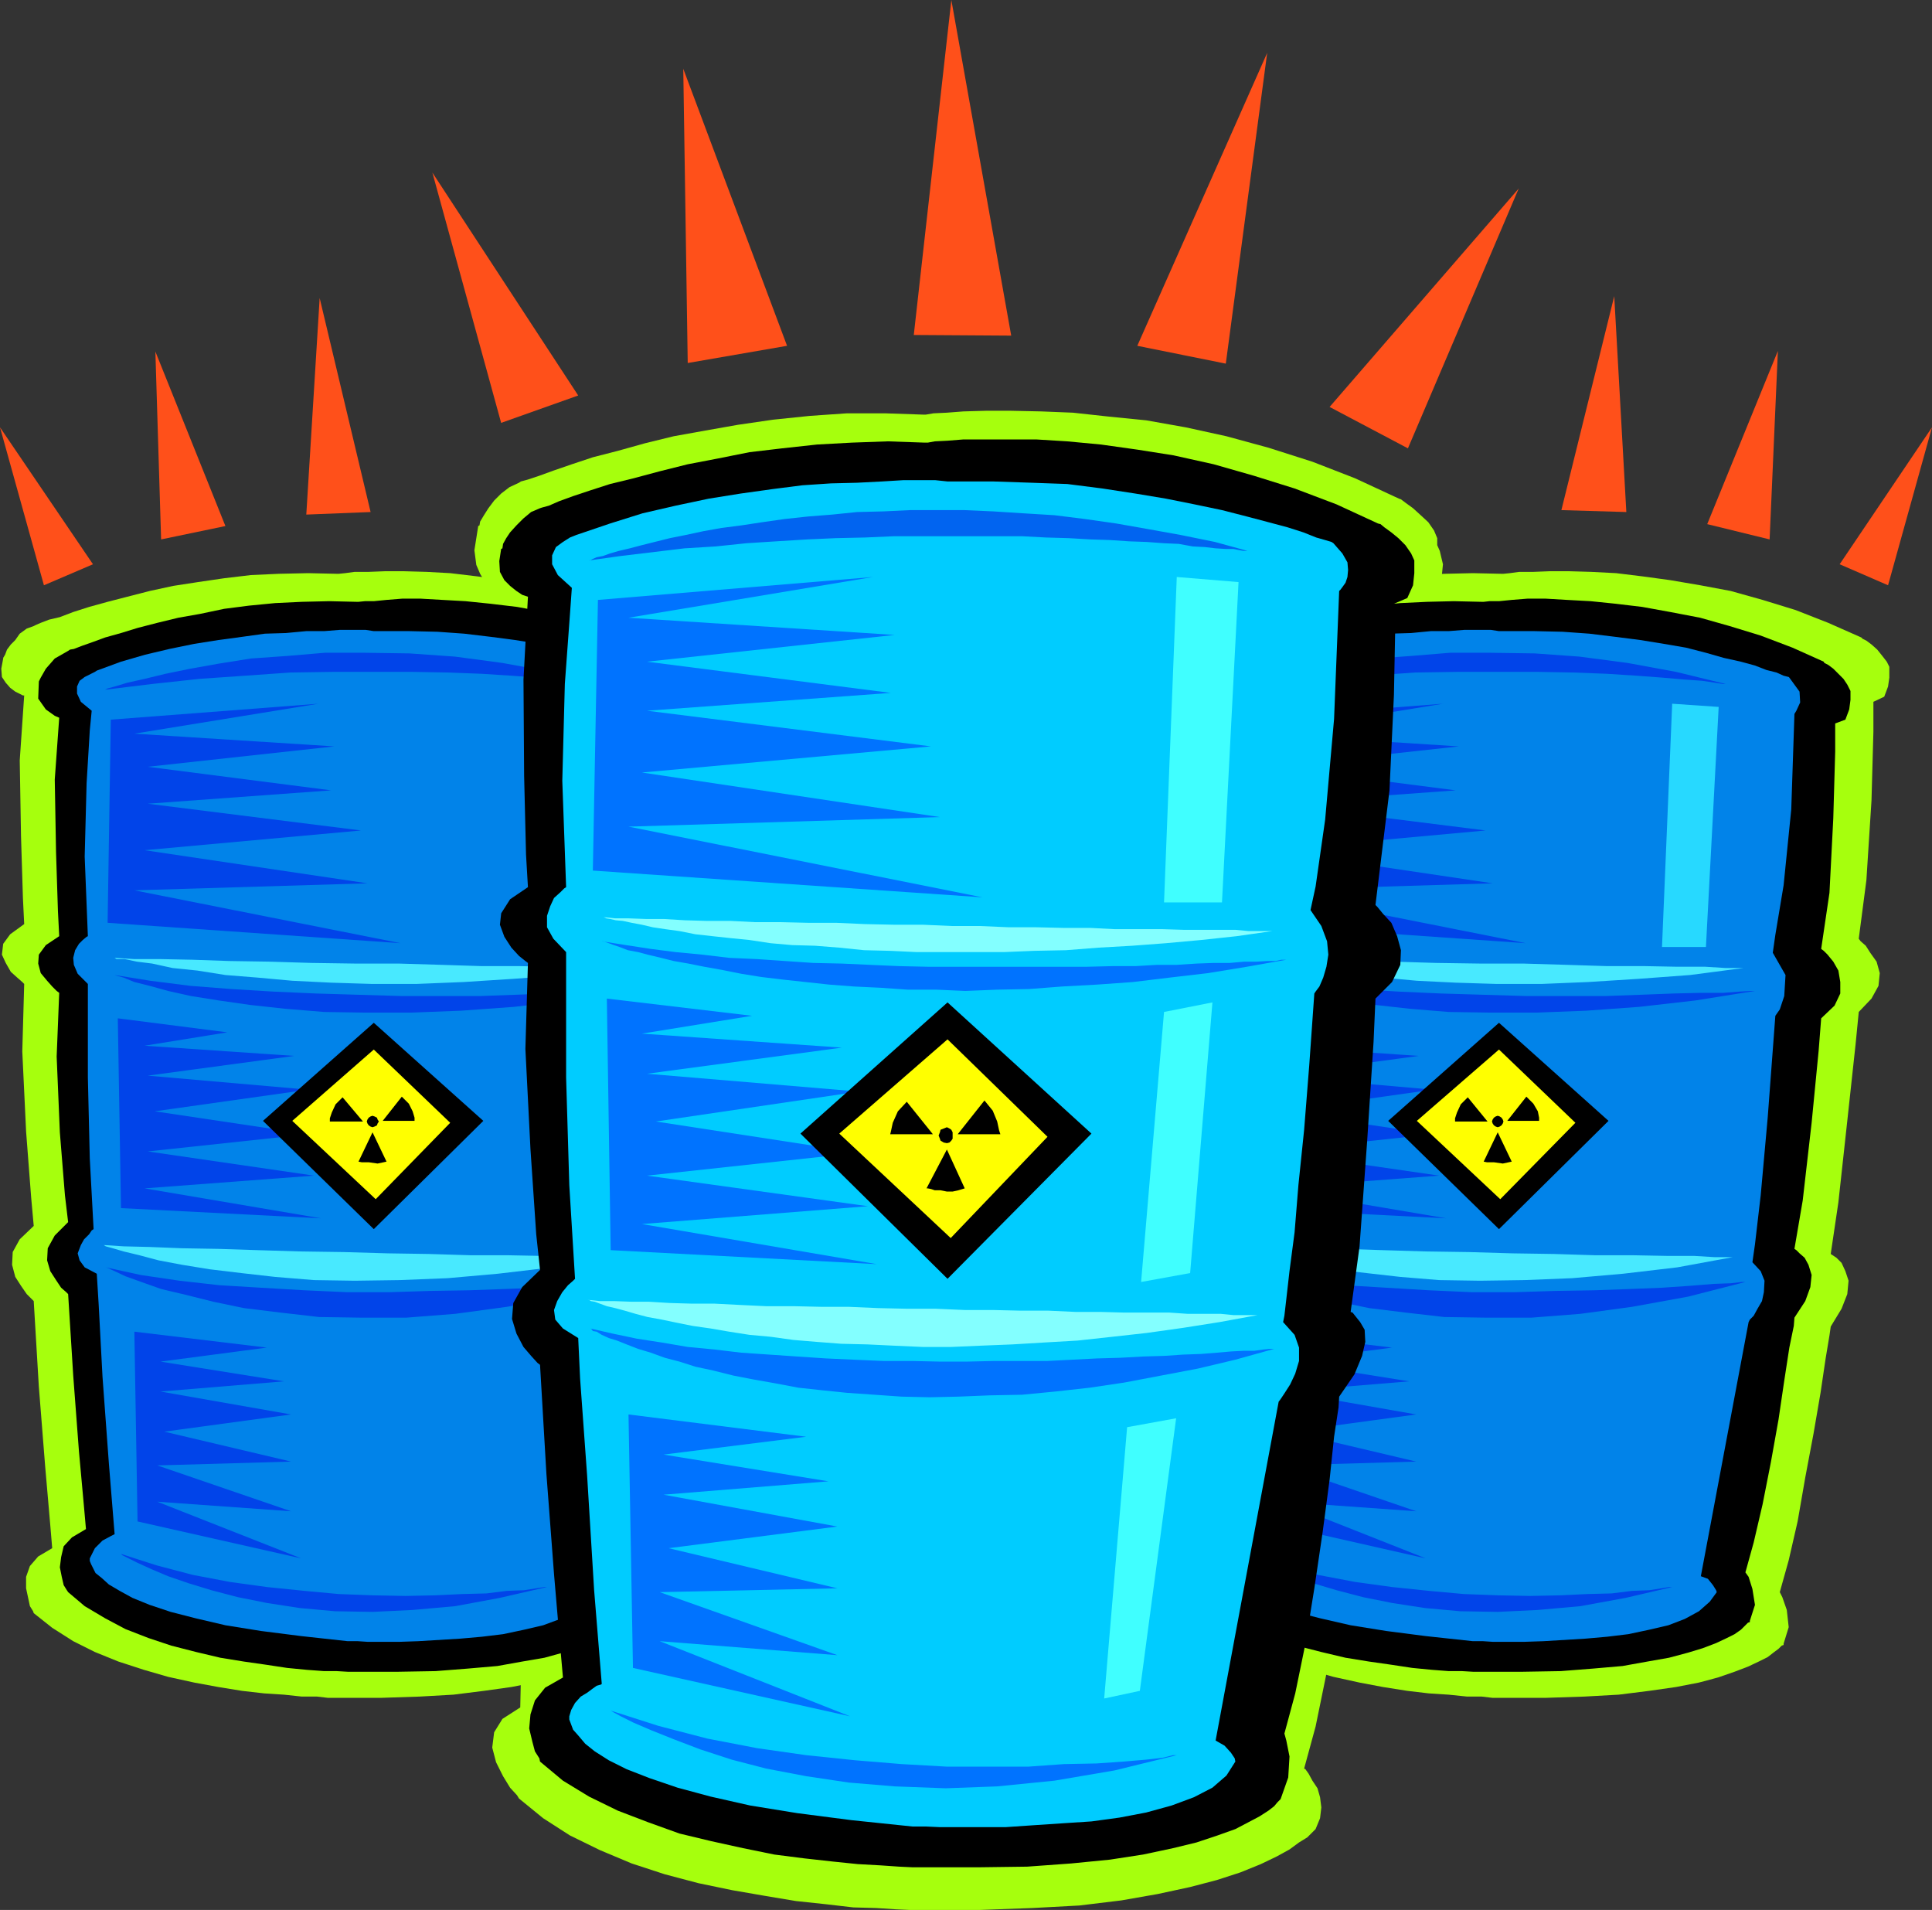
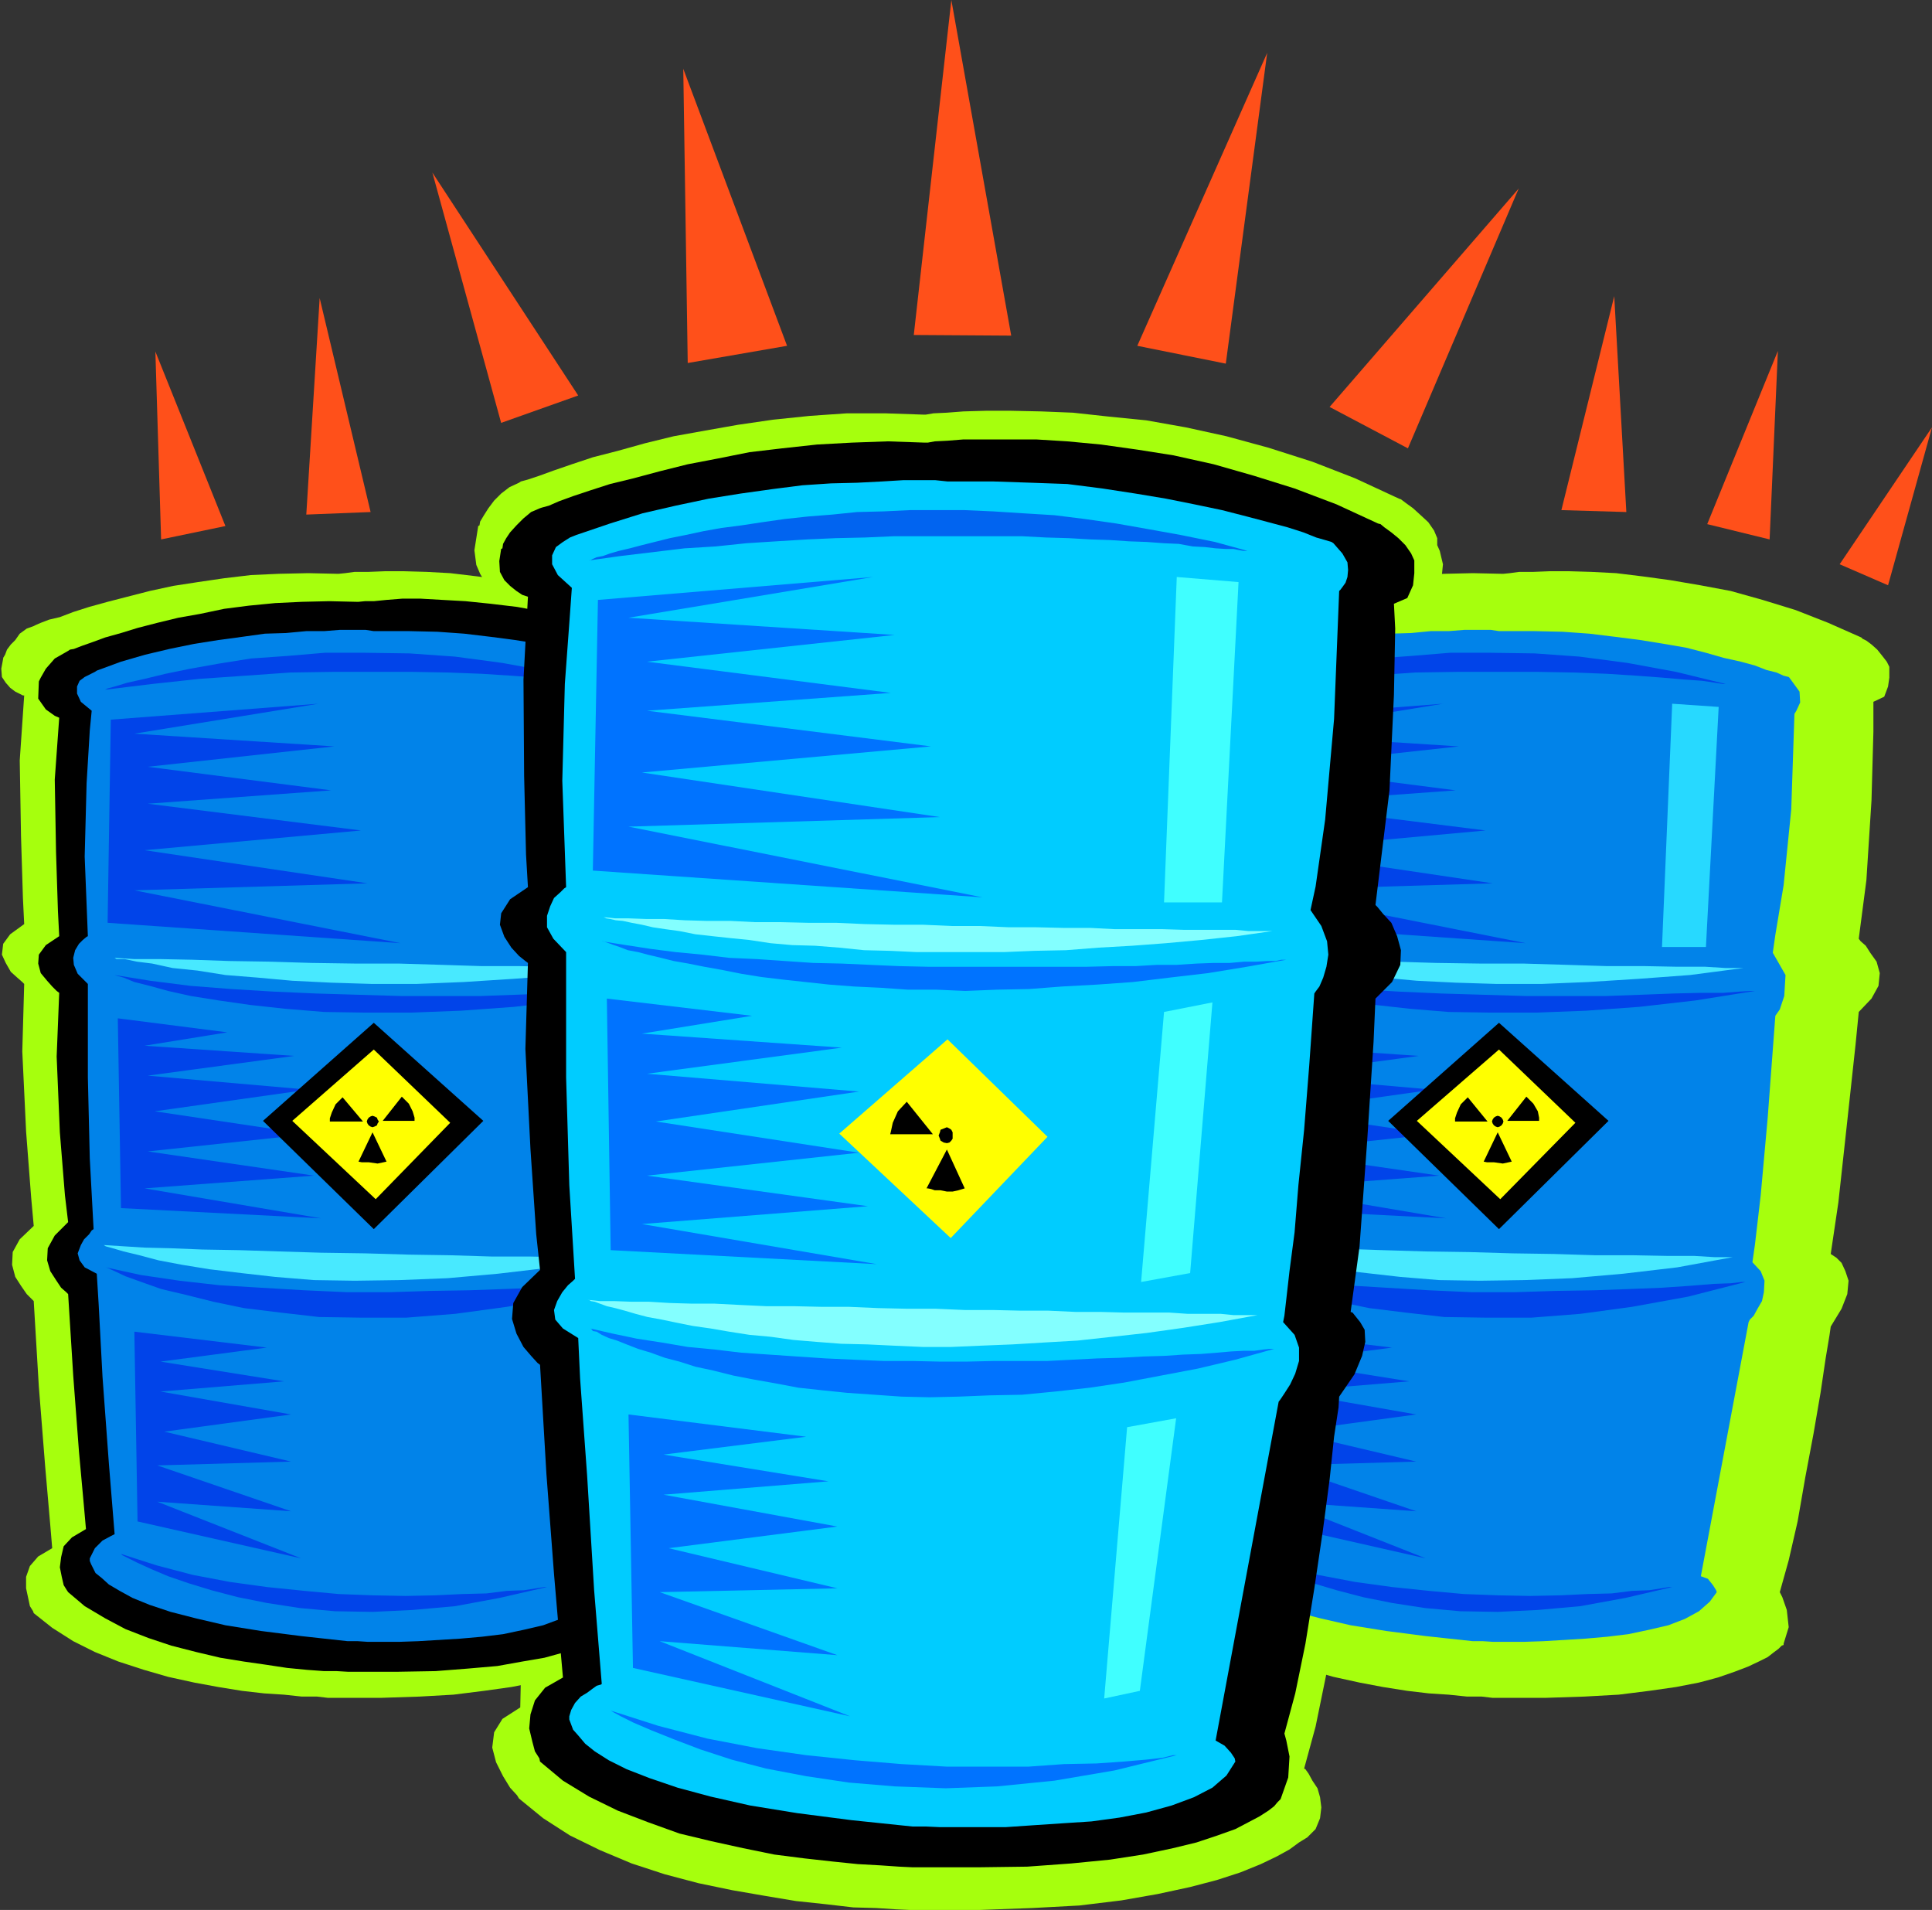
<svg xmlns="http://www.w3.org/2000/svg" xmlns:ns1="http://sodipodi.sourceforge.net/DTD/sodipodi-0.dtd" xmlns:ns2="http://www.inkscape.org/namespaces/inkscape" version="1.0" width="129.724mm" height="128.215mm" id="svg70" ns1:docname="Toxic Waste 1.wmf">
  <rect width="100%" height="100%" fill="#333333" stroke="none" />
  <ns1:namedview id="namedview70" pagecolor="#ffffff" bordercolor="#000000" borderopacity="0.25" ns2:showpageshadow="2" ns2:pageopacity="0.0" ns2:pagecheckerboard="0" ns2:deskcolor="#d1d1d1" ns2:document-units="mm" />
  <defs id="defs1">
    <pattern id="WMFhbasepattern" patternUnits="userSpaceOnUse" width="6" height="6" x="0" y="0" />
  </defs>
  <path style="fill:#a6ff0d;fill-opacity:1;fill-rule:evenodd;stroke:none" d="m 121.361,133.469 0.323,-0.162 0.162,-0.97 0.97,-1.616 1.131,-1.777 1.454,-1.939 1.778,-1.777 2.101,-1.616 2.424,-1.131 0.485,-0.323 1.778,-0.485 2.909,-0.97 3.555,-1.293 4.686,-1.616 5.333,-1.777 6.302,-1.616 6.949,-1.939 7.272,-1.777 8.08,-1.454 8.242,-1.454 8.888,-1.293 9.373,-0.97 9.373,-0.646 h 9.696 l 9.534,0.323 h 0.808 l 1.939,-0.323 3.394,-0.162 4.202,-0.323 5.656,-0.162 h 6.464 l 7.595,0.162 8.08,0.323 8.888,0.97 9.696,0.97 10.019,1.777 10.342,2.262 10.666,2.909 11.15,3.555 10.827,4.201 11.15,5.171 0.485,0.162 1.293,0.97 1.778,1.293 1.778,1.616 2.101,1.939 1.454,2.101 0.808,1.939 v 1.777 l 0.646,1.454 0.808,3.393 -0.323,3.232 -2.747,1.454 -0.162,2.909 -0.485,7.271 -0.808,10.665 -0.97,12.927 -1.616,13.411 -1.454,13.088 -1.616,11.634 -1.616,8.402 0.646,0.485 1.616,1.777 1.939,2.585 1.778,3.232 0.97,4.04 -0.162,4.04 -2.262,4.201 -4.525,4.686 -0.323,2.909 -0.808,8.241 -1.293,11.796 -1.131,13.735 -1.616,14.058 -1.454,13.573 -1.454,10.503 -1.293,6.787 0.485,0.323 1.293,0.97 1.778,1.777 1.454,2.747 0.808,3.393 -0.323,4.201 -1.778,5.171 -3.717,5.979 -0.323,2.747 -0.808,7.918 -1.131,11.472 -1.778,13.573 -2.101,15.027 -2.262,14.543 -2.747,13.411 -2.909,10.665 0.323,0.162 0.808,1.131 0.97,1.777 1.293,1.939 0.646,2.262 0.323,2.585 -0.323,2.747 -1.131,2.747 -0.323,0.323 -0.808,0.808 -0.97,0.97 -2.101,1.293 -2.424,1.777 -3.232,1.777 -4.04,1.939 -5.171,2.101 -5.979,1.939 -6.787,1.777 -8.242,1.777 -9.211,1.616 -10.666,1.293 -11.958,0.646 -13.413,0.485 h -14.382 -0.808 -2.424 l -3.555,-0.162 -5.01,-0.323 -5.818,-0.162 -6.949,-0.808 -7.595,-0.808 -7.757,-1.293 -8.403,-1.454 -8.565,-1.777 -8.565,-2.262 -8.403,-2.747 -8.08,-3.393 -7.595,-3.716 -6.787,-4.363 -6.141,-5.009 -0.485,-0.808 -1.778,-1.939 -1.778,-2.909 -1.778,-3.555 -0.97,-3.716 0.485,-3.878 2.101,-3.393 4.525,-2.909 0.162,-7.594 0.323,-19.39 v -26.823 l -0.808,-28.924 -0.646,-0.485 -1.616,-1.777 -1.939,-2.424 -1.778,-3.393 -1.293,-3.716 0.485,-4.363 1.939,-4.524 4.848,-4.201 -0.97,-9.372 -1.778,-22.783 -1.293,-27.146 0.97,-22.783 -0.646,-0.162 -1.616,-1.616 -1.939,-1.939 -2.101,-2.747 -0.97,-3.393 0.323,-3.555 2.262,-3.232 4.686,-3.555 -0.485,-2.262 -0.97,-6.302 -1.293,-9.372 -1.454,-11.634 -1.616,-12.604 -0.97,-12.765 -0.162,-11.796 0.646,-10.18 -0.485,-0.808 -0.97,-2.262 -0.485,-3.716 z" id="path1" />
  <path style="fill:#a6ff0d;fill-opacity:1;fill-rule:evenodd;stroke:none" d="m 0.808,167.078 v -0.162 l 0.485,-0.808 0.485,-1.293 0.97,-1.293 1.131,-1.131 1.131,-1.616 1.778,-1.293 1.778,-0.646 0.646,-0.323 1.131,-0.485 2.101,-0.808 2.747,-0.646 3.394,-1.293 4.04,-1.293 4.686,-1.293 5.01,-1.293 5.656,-1.454 5.979,-1.293 6.302,-0.97 6.626,-0.97 6.787,-0.808 7.11,-0.323 7.434,-0.162 7.272,0.162 h 0.485 l 1.616,-0.162 2.424,-0.323 h 3.555 l 4.04,-0.162 h 5.01 l 5.656,0.162 5.979,0.323 6.787,0.808 7.11,0.97 7.595,1.293 7.918,1.454 8.08,2.262 8.08,2.585 8.403,3.232 8.242,3.716 0.323,0.323 0.97,0.485 1.293,0.97 1.454,1.293 1.616,1.616 0.97,1.454 0.808,1.293 v 1.454 1.293 l -0.323,2.262 -0.97,2.585 -2.747,1.293 v 7.594 l -0.646,17.451 -1.131,20.198 -2.101,14.866 0.485,0.646 1.293,1.131 1.293,1.777 1.454,2.262 0.808,2.909 -0.323,3.232 -1.778,3.232 -3.232,3.393 -0.808,8.241 -1.939,19.39 -2.262,20.683 -2.101,13.088 0.485,0.323 1.131,0.646 1.293,1.293 0.97,2.101 0.646,2.424 -0.162,3.393 -1.454,3.716 -2.909,4.524 -0.162,2.262 -0.97,5.817 -1.293,8.726 -1.778,10.341 -2.101,11.149 -1.939,11.149 -2.262,9.857 -2.262,8.079 0.646,1.293 1.131,3.232 0.485,4.363 -1.293,4.201 v 0.323 l -0.485,0.162 -0.808,0.808 -1.293,0.97 -1.454,1.131 -2.262,1.131 -2.747,1.293 -3.394,1.293 -4.202,1.454 -4.848,1.293 -5.818,1.131 -6.949,0.97 -7.757,0.97 -8.565,0.485 -9.858,0.323 h -11.15 -0.485 -1.778 l -2.747,-0.323 h -3.878 l -4.525,-0.485 -5.01,-0.323 -5.656,-0.646 -5.979,-0.97 -6.141,-1.131 -6.626,-1.454 -6.141,-1.777 -6.464,-2.101 -5.979,-2.424 -5.494,-2.747 -5.333,-3.393 -4.686,-3.716 -0.162,-0.485 -0.808,-1.293 -0.485,-2.262 -0.485,-2.262 v -2.909 l 0.97,-2.747 2.101,-2.424 3.555,-2.101 -0.485,-5.817 -1.293,-14.866 -1.616,-20.36 -1.293,-21.652 -0.485,-0.485 -1.293,-1.293 -1.454,-2.101 -1.454,-2.262 -0.808,-3.07 0.162,-3.232 1.778,-3.232 3.555,-3.393 L 7.918,303.94 6.626,287.135 5.656,266.775 6.141,249.648 5.656,249.163 4.363,248.032 2.747,246.577 1.454,244.315 0.485,242.215 0.808,239.468 2.586,237.044 6.141,234.459 5.818,227.834 5.333,212.16 5.01,192.931 6.141,176.45 H 5.818 L 4.848,175.965 3.878,175.48 2.586,174.511 1.454,173.218 0.485,171.764 0.323,169.663 Z" id="path2" />
  <path style="fill:#a6ff0d;fill-opacity:1;fill-rule:evenodd;stroke:none" d="m 296.374,167.078 v -0.162 l 0.485,-0.808 0.485,-1.293 1.131,-1.293 0.97,-1.131 1.293,-1.616 1.778,-1.293 1.778,-0.646 0.485,-0.323 1.293,-0.485 1.939,-0.808 2.747,-0.646 3.394,-1.293 4.202,-1.293 4.525,-1.293 5.171,-1.293 5.494,-1.454 6.141,-1.293 6.302,-0.97 6.787,-0.97 6.787,-0.808 7.11,-0.323 7.11,-0.162 7.272,0.162 h 0.485 l 1.616,-0.162 2.424,-0.323 h 3.555 l 4.04,-0.162 h 5.171 l 5.494,0.162 6.302,0.323 6.626,0.808 7.11,0.97 7.595,1.293 7.757,1.454 8.08,2.262 8.403,2.585 8.242,3.232 8.403,3.716 0.323,0.323 0.97,0.485 1.293,0.97 1.454,1.293 1.293,1.616 1.131,1.454 0.646,1.293 v 1.454 1.293 l -0.323,2.262 -0.97,2.585 -2.747,1.293 v 7.594 l -0.485,17.451 -1.293,20.198 -1.939,14.866 0.485,0.646 1.293,1.131 1.131,1.777 1.616,2.262 0.808,2.909 -0.323,3.232 -1.778,3.232 -3.232,3.393 -0.808,8.241 -2.101,19.39 -2.262,20.683 -1.939,13.088 0.485,0.323 0.97,0.646 1.293,1.293 0.97,2.101 0.808,2.424 -0.323,3.393 -1.454,3.716 -2.747,4.524 -0.323,2.262 -0.97,5.817 -1.293,8.726 -1.778,10.341 -2.101,11.149 -1.939,11.149 -2.262,9.857 -2.262,8.079 0.646,1.293 1.131,3.232 0.485,4.363 -1.293,4.201 v 0.323 l -0.485,0.162 -0.808,0.808 -1.293,0.97 -1.454,1.131 -2.262,1.131 -2.747,1.293 -3.394,1.293 -4.202,1.454 -4.848,1.293 -5.818,1.131 -6.787,0.97 -7.757,0.97 -8.726,0.485 -9.858,0.323 h -11.15 -0.485 -1.778 l -2.747,-0.323 h -3.717 l -4.686,-0.485 -5.01,-0.323 -5.494,-0.646 -6.141,-0.97 -5.979,-1.131 -6.626,-1.454 -6.302,-1.777 -6.464,-2.101 -5.979,-2.424 -5.494,-2.747 -5.333,-3.393 -4.525,-3.716 -0.323,-0.485 -0.808,-1.293 -0.485,-2.262 -0.485,-2.262 v -2.909 l 0.97,-2.747 2.101,-2.424 3.555,-2.101 -0.485,-5.817 -1.293,-14.866 -1.616,-20.36 -1.131,-21.652 -0.646,-0.485 -1.131,-1.293 -1.616,-2.101 -1.293,-2.262 -0.97,-3.07 0.323,-3.232 1.778,-3.232 3.555,-3.393 -0.808,-7.11 -1.293,-16.805 -0.97,-20.36 0.485,-17.128 -0.485,-0.485 -1.293,-1.131 -1.454,-1.454 -1.293,-2.262 -0.97,-2.101 0.162,-2.747 1.778,-2.424 3.555,-2.585 -0.323,-6.625 -0.485,-15.674 -0.162,-19.229 0.97,-16.482 h -0.323 l -0.97,-0.485 -0.97,-0.485 -1.293,-0.97 -0.97,-1.293 -0.97,-1.454 -0.323,-2.101 z" id="path3" />
  <path style="fill:#000000;fill-opacity:1;fill-rule:evenodd;stroke:none" d="m 9.858,172.895 0.485,-0.97 1.293,-2.262 2.262,-2.585 3.394,-1.939 0.485,-0.323 0.97,-0.162 2.101,-0.808 2.747,-0.97 3.07,-1.131 4.04,-1.131 4.202,-1.293 5.01,-1.293 5.333,-1.293 5.494,-0.97 6.141,-1.293 6.302,-0.808 6.626,-0.646 6.787,-0.323 6.949,-0.162 6.949,0.162 h 0.485 l 1.616,-0.162 h 2.262 l 3.232,-0.323 4.04,-0.323 h 4.525 l 5.656,0.323 5.818,0.323 6.302,0.646 6.787,0.808 7.11,1.293 7.595,1.454 7.595,2.101 7.757,2.424 8.08,3.07 7.918,3.555 0.323,0.323 0.97,0.485 1.293,0.97 1.131,1.293 1.293,1.293 0.97,1.454 0.808,1.616 v 1.131 1.131 l -0.162,2.424 -1.131,2.585 -2.424,0.97 v 7.11 l -0.485,16.966 -1.131,18.905 -1.939,14.219 0.485,0.485 0.97,0.97 1.616,1.777 1.131,2.262 0.646,2.909 v 2.909 l -1.616,3.07 -3.232,3.232 -0.808,8.241 -1.778,18.259 -2.262,19.713 -1.939,12.28 0.485,0.323 0.646,0.808 1.293,1.131 0.97,1.777 0.808,2.585 -0.162,3.07 -1.293,3.555 -2.747,4.201 -0.323,2.101 -0.97,5.494 -1.293,8.402 -1.454,9.857 -2.101,10.826 -1.939,10.665 -2.424,9.695 -1.939,7.594 0.808,1.131 0.97,3.07 0.485,4.04 -1.293,4.04 v 0.323 l -0.485,0.162 -0.808,0.808 -0.97,0.97 -1.454,1.131 -2.101,0.97 -2.747,1.293 -3.232,1.293 -3.878,1.131 -4.686,1.293 -5.656,0.97 -6.302,1.131 -7.434,0.646 -8.242,0.646 -9.373,0.162 H 90.496 90.011 88.234 l -2.747,-0.162 h -3.232 l -4.363,-0.323 -5.01,-0.485 -5.333,-0.808 -5.656,-0.808 -5.979,-0.97 -6.141,-1.454 -6.302,-1.616 -5.818,-1.939 -5.818,-2.262 -5.171,-2.747 -5.171,-3.07 -4.202,-3.555 -0.323,-0.485 -0.808,-1.293 -0.485,-2.101 -0.485,-2.424 0.323,-2.585 0.646,-2.747 2.101,-2.262 3.555,-2.101 -0.485,-5.494 -1.293,-14.219 -1.454,-19.229 -1.293,-20.683 -0.485,-0.485 -1.293,-1.131 -1.293,-1.939 -1.454,-2.262 -0.808,-2.747 0.162,-3.07 1.778,-3.232 3.394,-3.393 -0.808,-6.787 -1.293,-15.997 -0.808,-19.229 0.646,-16.158 -0.646,-0.485 -1.131,-1.131 -1.293,-1.454 -1.616,-1.939 -0.646,-2.424 0.162,-2.262 1.778,-2.424 3.394,-2.262 -0.323,-6.302 -0.485,-15.027 -0.323,-18.421 1.131,-15.674 -1.131,-0.485 -2.262,-1.616 -1.939,-2.747 z" id="path4" />
  <path style="fill:#0183e9;fill-opacity:1;fill-rule:evenodd;stroke:none" d="m 29.088,389.256 -0.97,0.485 -2.101,1.131 -1.939,1.939 -1.293,2.585 v 0.162 0.485 l 0.323,0.808 0.485,0.97 0.646,1.293 1.616,1.293 1.778,1.616 2.747,1.616 3.232,1.777 4.363,1.777 5.333,1.777 6.302,1.616 7.595,1.777 9.05,1.454 10.181,1.293 11.797,1.293 h 0.646 1.939 l 2.424,0.162 h 3.878 4.363 l 4.686,-0.162 5.333,-0.323 5.333,-0.323 5.494,-0.485 5.333,-0.646 5.333,-1.131 4.848,-1.131 4.363,-1.616 3.555,-1.939 2.747,-2.424 1.778,-2.424 -0.323,-0.485 -0.808,-1.293 -1.131,-1.616 -1.778,-0.646 12.12,-64.472 0.162,-0.646 0.97,-0.97 1.131,-1.777 0.97,-1.939 0.485,-2.262 0.323,-2.909 -1.131,-2.424 -1.939,-2.262 0.485,-4.524 1.454,-12.442 1.778,-19.713 2.101,-25.853 0.97,-1.616 1.293,-3.393 0.323,-5.332 -3.394,-5.655 0.808,-4.524 1.939,-12.604 2.101,-19.229 0.808,-24.238 0.485,-0.808 0.97,-2.101 v -2.747 l -2.586,-3.555 -0.162,-0.162 -1.293,-0.323 -1.778,-0.808 -2.586,-0.646 -2.909,-1.131 -3.555,-0.97 -4.363,-0.97 -4.525,-1.293 -5.333,-1.293 -5.494,-0.97 -6.141,-0.97 -6.141,-0.808 -6.787,-0.808 -6.787,-0.485 -7.11,-0.162 h -7.272 -0.485 -1.293 l -2.101,-0.323 h -2.909 -3.555 l -4.04,0.323 h -4.525 l -5.171,0.485 -5.333,0.162 -5.818,0.808 -5.979,0.808 -6.141,0.97 -6.302,1.293 -6.141,1.454 -6.141,1.777 -6.141,2.262 -0.485,0.323 -0.97,0.485 -1.616,0.808 -1.293,0.97 -0.646,1.454 v 1.777 l 0.97,2.101 2.747,2.262 -0.485,5.009 -0.808,13.411 -0.485,18.582 0.808,20.198 -0.323,0.162 -0.97,0.808 -0.97,0.97 -0.97,1.616 -0.485,1.939 0.162,1.777 0.97,2.262 2.586,2.585 v 7.11 16.643 l 0.485,20.521 0.97,17.936 -0.485,0.323 -0.646,0.97 -1.293,1.293 -0.808,1.454 -0.808,2.101 0.485,1.777 1.293,1.777 3.07,1.616 0.485,7.918 0.97,18.259 1.616,21.975 z" id="path5" />
  <path style="fill:#0144e9;fill-opacity:1;fill-rule:evenodd;stroke:none" d="m 26.826,321.552 0.485,0.162 1.778,0.808 2.747,1.293 4.04,1.454 5.01,1.777 6.141,1.454 7.11,1.777 7.757,1.616 9.211,1.131 9.858,1.131 10.666,0.162 h 11.474 l 12.443,-0.97 13.09,-1.777 14.221,-2.585 14.706,-3.716 h -0.97 l -2.747,0.323 -4.363,0.162 -6.141,0.485 -6.949,0.485 -8.242,0.323 -9.05,0.323 -9.858,0.162 -10.342,0.323 H 88.072 l -10.827,-0.485 -10.989,-0.646 -10.666,-0.646 -10.019,-1.131 -9.858,-1.454 z" id="path6" />
  <path style="fill:#0144e9;fill-opacity:1;fill-rule:evenodd;stroke:none" d="m 29.088,247.385 0.485,0.162 1.778,0.485 2.747,1.131 3.878,0.97 4.686,1.293 5.818,1.293 7.11,1.131 7.918,1.131 8.888,0.97 9.858,0.808 10.504,0.162 h 11.635 l 12.605,-0.485 13.413,-0.97 14.221,-1.616 15.19,-2.424 h -0.97 l -2.747,0.162 -4.363,0.323 h -5.818 l -6.787,0.162 -8.403,0.323 -8.888,0.323 h -9.858 -10.019 L 90.981,252.394 80.154,252.071 69.326,251.587 58.661,250.94 48.318,250.132 38.138,248.84 Z" id="path7" />
  <path style="fill:#48e9ff;fill-opacity:1;fill-rule:evenodd;stroke:none" d="m 29.088,243.023 0.485,0.323 h 2.101 l 3.07,0.646 3.878,0.485 5.171,1.131 6.302,0.646 7.11,1.131 8.08,0.646 8.888,0.808 9.858,0.485 10.342,0.323 h 11.312 l 11.958,-0.485 12.605,-0.808 13.09,-0.97 13.736,-1.777 h -1.293 -3.232 l -5.333,-0.323 h -7.11 l -8.403,-0.162 h -9.534 L 111.989,244.8 101.161,244.477 H 90.011 l -10.989,-0.162 -10.666,-0.323 -10.181,-0.162 -9.373,-0.323 -8.08,-0.162 h -6.626 z" id="path8" />
-   <path style="fill:#48e9ff;fill-opacity:1;fill-rule:evenodd;stroke:none" d="m 26.341,315.897 0.485,0.323 1.778,0.485 2.747,0.808 4.04,0.97 4.848,1.293 5.979,1.131 6.949,1.131 8.08,0.97 8.565,0.97 9.858,0.808 10.342,0.162 11.474,-0.162 12.12,-0.485 12.766,-1.131 13.736,-1.616 14.221,-2.585 h -1.293 -3.232 l -5.333,-0.323 h -7.11 l -8.403,-0.162 h -9.534 l -10.504,-0.323 -10.504,-0.162 -11.15,-0.323 -11.15,-0.162 -10.666,-0.323 -10.019,-0.323 -9.373,-0.162 -8.08,-0.323 -6.626,-0.162 z" id="path9" />
+   <path style="fill:#48e9ff;fill-opacity:1;fill-rule:evenodd;stroke:none" d="m 26.341,315.897 0.485,0.323 1.778,0.485 2.747,0.808 4.04,0.97 4.848,1.293 5.979,1.131 6.949,1.131 8.08,0.97 8.565,0.97 9.858,0.808 10.342,0.162 11.474,-0.162 12.12,-0.485 12.766,-1.131 13.736,-1.616 14.221,-2.585 h -1.293 -3.232 h -7.11 l -8.403,-0.162 h -9.534 l -10.504,-0.323 -10.504,-0.162 -11.15,-0.323 -11.15,-0.162 -10.666,-0.323 -10.019,-0.323 -9.373,-0.162 -8.08,-0.323 -6.626,-0.162 z" id="path9" />
  <path style="fill:#0144e9;fill-opacity:1;fill-rule:evenodd;stroke:none" d="m 28.118,182.59 -0.808,51.545 74.336,5.171 -67.549,-13.411 59.146,-1.777 -56.56,-8.402 54.944,-5.009 -54.136,-6.787 46.541,-3.393 -46.541,-5.979 47.349,-5.171 -50.742,-3.232 46.702,-7.594 z" id="path10" />
  <path style="fill:#0144e9;fill-opacity:1;fill-rule:evenodd;stroke:none" d="m 30.704,394.265 0.323,0.323 1.616,0.808 2.262,1.131 3.555,1.616 4.202,1.777 5.171,1.777 5.818,1.777 6.787,1.777 7.272,1.454 8.403,1.293 8.888,0.808 9.534,0.162 10.181,-0.485 10.827,-0.97 11.312,-2.101 11.958,-2.747 h -0.646 l -2.101,0.323 -3.07,0.485 -4.363,0.162 -5.171,0.646 -6.141,0.162 -6.787,0.323 -7.595,0.162 -8.403,-0.162 -8.565,-0.323 -8.726,-0.808 -9.534,-0.97 -9.373,-1.293 -9.373,-1.777 -9.211,-2.424 z" id="path11" />
  <path style="fill:#0144e9;fill-opacity:1;fill-rule:evenodd;stroke:none" d="m 26.664,174.996 0.646,-0.323 1.778,-0.485 3.232,-0.97 4.363,-0.97 5.333,-1.293 6.302,-1.293 7.272,-1.293 8.08,-1.293 9.211,-0.646 9.534,-0.808 h 10.342 l 11.15,0.162 11.474,0.808 12.12,1.616 12.443,2.262 12.605,3.07 h -0.808 l -1.939,-0.323 -3.394,-0.485 -4.525,-0.323 -5.494,-0.485 -6.626,-0.485 -7.595,-0.485 -8.403,-0.323 -9.05,-0.162 H 95.021 84.517 l -10.827,0.162 -11.474,0.808 -11.635,0.808 -11.958,1.293 z" id="path12" />
  <path style="fill:#0144e9;fill-opacity:1;fill-rule:evenodd;stroke:none" d="m 29.896,258.373 0.808,48.152 50.742,2.585 -44.763,-7.594 42.986,-3.232 -42.178,-6.14 40.723,-4.363 -38.946,-5.817 38.946,-5.494 -40.723,-3.555 37.168,-5.009 -37.976,-2.585 21.008,-3.393 z" id="path13" />
  <path style="fill:#0144e9;fill-opacity:1;fill-rule:evenodd;stroke:none" d="m 34.098,337.872 0.808,48.152 41.531,9.372 -36.522,-14.381 33.936,2.424 -33.936,-11.634 33.936,-0.97 -32.158,-7.594 32.158,-4.363 -33.128,-5.817 31.35,-2.585 -31.35,-5.009 26.987,-3.555 z" id="path14" />
  <path style="fill:#40ffff;fill-opacity:1;fill-rule:evenodd;stroke:none" d="m 138.814,178.55 11.958,0.808 -3.394,60.917 h -10.989 z" id="path15" />
  <path style="fill:#000000;fill-opacity:1;fill-rule:evenodd;stroke:none" d="m 94.859,259.504 -28.118,24.884 28.118,27.469 27.795,-27.469 z" id="path16" />
  <path style="fill:#ffff00;fill-opacity:1;fill-rule:evenodd;stroke:none" d="M 74.174,284.388 94.859,266.291 114.251,284.873 95.344,304.263 Z" id="path17" />
  <path style="fill:#000000;fill-opacity:1;fill-rule:evenodd;stroke:none" d="m 83.709,284.55 v -0.808 l 0.485,-1.454 0.97,-2.101 1.778,-1.777 5.171,6.14 z" id="path18" />
  <path style="fill:#000000;fill-opacity:1;fill-rule:evenodd;stroke:none" d="m 105.201,284.388 v -0.808 l -0.485,-1.616 -0.97,-1.939 -1.778,-1.777 -4.848,6.14 z" id="path19" />
  <path style="fill:#000000;fill-opacity:1;fill-rule:evenodd;stroke:none" d="m 94.536,286.004 0.485,-0.162 0.646,-0.323 0.162,-0.485 0.323,-0.485 -0.323,-0.485 -0.162,-0.485 -0.646,-0.323 -0.485,-0.162 -0.485,0.162 -0.485,0.323 -0.323,0.485 -0.162,0.485 0.162,0.485 0.323,0.485 0.485,0.323 z" id="path20" />
  <path style="fill:#000000;fill-opacity:1;fill-rule:evenodd;stroke:none" d="m 90.981,294.73 0.808,0.162 h 1.778 l 2.262,0.323 2.262,-0.485 -3.555,-7.433 z" id="path21" />
-   <path style="fill:#000000;fill-opacity:1;fill-rule:evenodd;stroke:none" d="m 295.404,172.895 0.485,-0.97 1.293,-2.262 2.262,-2.585 3.232,-1.939 0.485,-0.323 1.131,-0.162 1.939,-0.808 2.747,-0.97 3.07,-1.131 4.04,-1.131 4.363,-1.293 5.01,-1.293 5.333,-1.293 5.494,-0.97 6.141,-1.293 6.302,-0.808 6.626,-0.646 6.787,-0.323 6.787,-0.162 7.11,0.162 h 0.485 l 1.454,-0.162 h 2.424 l 3.232,-0.323 4.04,-0.323 h 4.525 l 5.494,0.323 5.979,0.323 6.302,0.646 6.787,0.808 7.11,1.293 7.595,1.454 7.434,2.101 7.918,2.424 8.08,3.07 7.918,3.555 0.162,0.323 0.97,0.485 1.293,0.97 1.293,1.293 1.293,1.293 0.97,1.454 0.808,1.616 v 1.131 1.131 l -0.323,2.424 -0.97,2.585 -2.586,0.97 v 7.11 l -0.485,16.966 -0.97,18.905 -2.101,14.219 0.646,0.485 0.97,0.97 1.454,1.777 1.293,2.262 0.485,2.909 v 2.909 l -1.454,3.07 -3.394,3.232 -0.646,8.241 -1.778,18.259 -2.262,19.713 -2.101,12.28 0.485,0.323 0.808,0.808 1.293,1.131 0.97,1.777 0.808,2.585 -0.323,3.07 -1.293,3.555 -2.747,4.201 -0.162,2.101 -1.131,5.494 -1.293,8.402 -1.454,9.857 -1.939,10.826 -2.101,10.665 -2.262,9.695 -2.101,7.594 0.808,1.131 0.97,3.07 0.646,4.04 -1.293,4.04 v 0.323 l -0.485,0.162 -0.808,0.808 -0.97,0.97 -1.616,1.131 -1.939,0.97 -2.747,1.293 -3.394,1.293 -3.717,1.131 -4.848,1.293 -5.494,0.97 -6.302,1.131 -7.434,0.646 -8.242,0.646 -9.534,0.162 h -10.504 -0.485 -1.778 l -2.747,-0.162 h -3.394 l -4.202,-0.323 -5.01,-0.485 -5.333,-0.808 -5.656,-0.808 -5.979,-0.97 -6.141,-1.454 -6.302,-1.616 -5.818,-1.939 -5.818,-2.262 -5.333,-2.747 -5.01,-3.07 -4.363,-3.555 -0.162,-0.485 -0.808,-1.293 -0.485,-2.101 -0.485,-2.424 0.162,-2.585 0.808,-2.747 1.939,-2.262 3.555,-2.101 -0.485,-5.494 -1.293,-14.219 -1.454,-19.229 -1.293,-20.683 -0.485,-0.485 -1.293,-1.131 -1.293,-1.939 -1.454,-2.262 -0.808,-2.747 0.323,-3.07 1.778,-3.232 3.232,-3.393 -0.646,-6.787 -1.293,-15.997 -0.808,-19.229 0.485,-16.158 -0.485,-0.485 -1.293,-1.131 -1.293,-1.454 -1.454,-1.939 -0.808,-2.424 0.323,-2.262 1.778,-2.424 3.232,-2.262 -0.162,-6.302 -0.646,-15.027 -0.162,-18.421 0.97,-15.674 -0.97,-0.485 -2.262,-1.616 -2.101,-2.747 z" id="path22" />
  <path style="fill:#0183e9;fill-opacity:1;fill-rule:evenodd;stroke:none" d="m 314.635,389.256 -1.131,0.485 -1.939,1.131 -2.101,1.939 -1.131,2.585 v 0.162 0.485 l 0.162,0.808 0.485,0.97 0.808,1.293 1.454,1.293 1.778,1.616 2.747,1.616 3.394,1.777 4.202,1.777 5.333,1.777 6.302,1.616 7.757,1.777 9.05,1.454 10.019,1.293 11.958,1.293 h 0.485 2.101 l 2.424,0.162 h 3.717 4.363 l 4.848,-0.162 5.333,-0.323 5.333,-0.323 5.494,-0.485 5.333,-0.646 5.333,-1.131 4.848,-1.131 4.202,-1.616 3.555,-1.939 2.747,-2.424 1.778,-2.424 -0.162,-0.485 -0.808,-1.293 -1.293,-1.616 -1.778,-0.646 12.12,-64.472 0.323,-0.646 0.97,-0.97 0.97,-1.777 1.131,-1.939 0.485,-2.262 0.162,-2.909 -0.97,-2.424 -2.101,-2.262 0.646,-4.524 1.454,-12.442 1.778,-19.713 1.939,-25.853 1.131,-1.616 1.131,-3.393 0.323,-5.332 -3.232,-5.655 0.646,-4.524 2.101,-12.604 1.939,-19.229 0.808,-24.238 0.485,-0.808 0.97,-2.101 -0.162,-2.747 -2.586,-3.555 -0.162,-0.162 -1.293,-0.323 -1.778,-0.808 -2.586,-0.646 -2.909,-1.131 -3.555,-0.97 -4.363,-0.97 -4.525,-1.293 -5.01,-1.293 -5.656,-0.97 -5.979,-0.97 -6.302,-0.808 -6.626,-0.808 -6.787,-0.485 -7.11,-0.162 h -7.272 -0.646 -1.131 l -2.101,-0.323 h -3.07 -3.555 l -4.04,0.323 h -4.525 l -5.01,0.485 -5.333,0.162 -5.818,0.808 -5.979,0.808 -6.141,0.97 -6.302,1.293 -6.141,1.454 -6.302,1.777 -5.979,2.262 -0.646,0.323 -0.97,0.485 -1.454,0.808 -1.293,0.97 -0.808,1.454 v 1.777 l 1.131,2.101 2.747,2.262 -0.485,5.009 -0.808,13.411 -0.485,18.582 0.646,20.198 -0.162,0.162 -0.97,0.808 -1.131,0.97 -0.97,1.616 -0.485,1.939 0.323,1.777 0.97,2.262 2.424,2.585 v 7.11 16.643 l 0.646,20.521 0.97,17.936 -0.485,0.323 -0.808,0.97 -1.293,1.293 -0.646,1.454 -0.808,2.101 0.485,1.777 1.293,1.777 3.07,1.616 0.485,7.918 0.97,18.259 1.454,21.975 z" id="path23" />
  <path style="fill:#0144e9;fill-opacity:1;fill-rule:evenodd;stroke:none" d="m 312.372,321.552 0.485,0.162 1.778,0.808 2.747,1.293 4.04,1.454 5.01,1.777 6.141,1.454 7.11,1.777 7.757,1.616 9.211,1.131 9.858,1.131 10.504,0.162 h 11.635 l 12.443,-0.97 13.09,-1.777 14.221,-2.585 14.544,-3.716 h -0.97 l -2.747,0.323 -4.363,0.162 -5.979,0.485 -7.11,0.485 -8.08,0.323 -9.05,0.323 -9.858,0.162 -10.342,0.323 h -10.989 l -10.827,-0.485 -10.827,-0.646 -10.666,-0.646 -10.181,-1.131 -9.858,-1.454 z" id="path24" />
  <path style="fill:#0144e9;fill-opacity:1;fill-rule:evenodd;stroke:none" d="m 314.635,247.385 0.485,0.162 1.778,0.485 2.747,1.131 3.717,0.97 4.848,1.293 5.818,1.293 7.11,1.131 7.918,1.131 8.726,0.97 9.858,0.808 10.666,0.162 h 11.635 l 12.605,-0.485 13.413,-0.97 14.221,-1.616 15.19,-2.424 h -0.97 l -2.909,0.162 -4.202,0.323 h -5.818 l -6.787,0.162 -8.403,0.323 -8.888,0.323 h -9.858 -10.181 l -10.827,-0.323 -10.827,-0.323 -10.827,-0.485 -10.666,-0.646 -10.342,-0.808 -10.181,-1.293 z" id="path25" />
  <path style="fill:#48e9ff;fill-opacity:1;fill-rule:evenodd;stroke:none" d="m 314.635,243.023 0.485,0.323 h 1.939 l 3.07,0.646 4.04,0.485 5.01,1.131 6.464,0.646 7.11,1.131 8.08,0.646 8.726,0.808 9.858,0.485 10.342,0.323 h 11.474 l 11.797,-0.485 12.766,-0.808 13.09,-0.97 13.574,-1.777 h -1.131 -3.394 l -5.171,-0.323 h -7.11 l -8.403,-0.162 h -9.534 L 397.536,244.8 386.547,244.477 h -10.989 l -11.15,-0.162 -10.666,-0.323 -10.019,-0.162 -9.373,-0.323 -8.08,-0.162 h -6.626 z" id="path26" />
  <path style="fill:#48e9ff;fill-opacity:1;fill-rule:evenodd;stroke:none" d="m 311.726,315.897 0.646,0.323 1.778,0.485 2.747,0.808 4.04,0.97 4.686,1.293 6.141,1.131 6.787,1.131 8.242,0.97 8.565,0.97 9.858,0.808 10.342,0.162 11.312,-0.162 12.12,-0.485 12.928,-1.131 13.736,-1.616 14.059,-2.585 h -1.131 -3.394 l -5.333,-0.323 h -6.949 l -8.403,-0.162 h -9.696 l -10.342,-0.323 -10.666,-0.162 -10.989,-0.323 -11.15,-0.162 -10.666,-0.323 -10.019,-0.323 -9.534,-0.162 -8.08,-0.323 -6.464,-0.162 z" id="path27" />
  <path style="fill:#0144e9;fill-opacity:1;fill-rule:evenodd;stroke:none" d="m 313.504,182.59 -0.646,51.545 74.336,5.171 -67.549,-13.411 59.146,-1.777 -56.56,-8.402 54.782,-5.009 -54.136,-6.787 46.541,-3.393 -46.541,-5.979 47.349,-5.171 -50.581,-3.232 46.541,-7.594 z" id="path28" />
  <path style="fill:#0144e9;fill-opacity:1;fill-rule:evenodd;stroke:none" d="m 316.089,394.265 0.485,0.323 1.616,0.808 2.262,1.131 3.555,1.616 4.202,1.777 5.01,1.777 5.979,1.777 6.787,1.777 7.272,1.454 8.403,1.293 8.888,0.808 9.534,0.162 10.181,-0.485 10.827,-0.97 11.474,-2.101 11.797,-2.747 h -0.808 l -1.939,0.323 -3.07,0.485 -4.363,0.162 -5.171,0.646 -6.141,0.162 -6.787,0.323 -7.757,0.162 -8.242,-0.162 -8.565,-0.323 -8.888,-0.808 -9.373,-0.97 -9.373,-1.293 -9.373,-1.777 -9.373,-2.424 z" id="path29" />
  <path style="fill:#0144e9;fill-opacity:1;fill-rule:evenodd;stroke:none" d="m 311.726,174.996 0.808,-0.323 1.778,-0.485 3.232,-0.97 4.363,-0.97 5.333,-1.293 6.302,-1.293 7.434,-1.293 8.242,-1.293 8.888,-0.646 9.858,-0.808 h 10.342 l 11.15,0.162 11.312,0.808 12.282,1.616 12.282,2.262 12.605,3.07 h -0.646 l -2.101,-0.323 -3.232,-0.485 -4.525,-0.323 -5.656,-0.485 -6.464,-0.485 -7.595,-0.485 -8.403,-0.323 -9.05,-0.162 h -9.858 -10.504 l -10.827,0.162 -11.312,0.808 -11.635,0.808 -12.12,1.293 z" id="path30" />
  <path style="fill:#0144e9;fill-opacity:1;fill-rule:evenodd;stroke:none" d="m 315.281,258.373 0.808,48.152 50.904,2.585 -44.763,-7.594 42.986,-3.232 -42.339,-6.14 40.723,-4.363 -38.946,-5.817 38.946,-5.494 -40.723,-3.555 37.168,-5.009 -37.814,-2.585 21.008,-3.393 z" id="path31" />
  <path style="fill:#0144e9;fill-opacity:1;fill-rule:evenodd;stroke:none" d="m 319.644,337.872 0.808,48.152 41.37,9.372 -36.36,-14.381 33.936,2.424 -33.936,-11.634 33.936,-0.97 -32.158,-7.594 32.158,-4.363 -33.128,-5.817 31.35,-2.585 -31.35,-5.009 26.987,-3.555 z" id="path32" />
  <path style="fill:#27d9ff;fill-opacity:1;fill-rule:evenodd;stroke:none" d="m 424.361,178.55 11.797,0.808 -3.232,60.917 h -11.15 z" id="path33" />
  <path style="fill:#000000;fill-opacity:1;fill-rule:evenodd;stroke:none" d="m 380.406,259.504 -28.118,24.884 28.118,27.469 27.795,-27.469 z" id="path34" />
  <path style="fill:#ffff00;fill-opacity:1;fill-rule:evenodd;stroke:none" d="m 359.56,284.388 20.846,-18.097 19.392,18.582 -19.069,19.39 z" id="path35" />
  <path style="fill:#000000;fill-opacity:1;fill-rule:evenodd;stroke:none" d="m 369.256,284.55 v -0.808 l 0.485,-1.454 0.97,-2.101 1.778,-1.777 5.01,6.14 z" id="path36" />
  <path style="fill:#000000;fill-opacity:1;fill-rule:evenodd;stroke:none" d="m 390.587,284.388 v -0.808 l -0.323,-1.616 -1.131,-1.939 -1.778,-1.777 -4.848,6.14 z" id="path37" />
  <path style="fill:#000000;fill-opacity:1;fill-rule:evenodd;stroke:none" d="m 380.083,286.004 0.485,-0.162 0.485,-0.323 0.323,-0.485 0.162,-0.485 -0.162,-0.485 -0.323,-0.485 -0.485,-0.323 -0.485,-0.162 -0.485,0.162 -0.485,0.323 -0.323,0.485 -0.162,0.485 0.162,0.485 0.323,0.485 0.485,0.323 z" id="path38" />
  <path style="fill:#000000;fill-opacity:1;fill-rule:evenodd;stroke:none" d="m 376.528,294.73 0.808,0.162 h 1.778 l 2.262,0.323 2.262,-0.485 -3.555,-7.433 z" id="path39" />
  <path style="fill:#000000;fill-opacity:1;fill-rule:evenodd;stroke:none" d="m 127.179,139.286 0.323,-0.162 0.162,-1.131 0.808,-1.454 0.97,-1.454 1.616,-1.777 1.778,-1.777 1.939,-1.616 2.262,-0.97 0.485,-0.162 1.778,-0.485 2.586,-1.131 3.555,-1.293 4.363,-1.454 5.01,-1.616 5.979,-1.454 6.626,-1.777 7.11,-1.777 7.595,-1.454 8.08,-1.616 8.242,-0.97 8.888,-0.97 8.888,-0.485 9.05,-0.323 9.373,0.323 h 0.808 l 1.778,-0.323 3.232,-0.162 4.04,-0.323 h 5.333 6.141 6.949 l 7.918,0.485 8.565,0.808 9.211,1.293 9.211,1.454 10.181,2.262 10.181,2.909 10.342,3.232 10.666,4.04 10.504,4.848 0.646,0.162 0.97,0.808 1.778,1.293 1.778,1.454 1.778,1.777 1.454,2.101 0.808,1.777 v 1.616 1.616 l -0.323,3.07 -1.454,3.232 -3.394,1.454 0.323,6.302 -0.323,16.805 -1.131,24.238 -3.555,29.085 0.485,0.485 1.454,1.777 2.101,2.262 1.454,3.393 0.97,3.555 -0.162,3.716 -2.101,4.363 -4.202,4.201 -0.485,10.988 -1.616,25.046 -1.939,26.823 -2.262,16.643 0.485,0.162 0.646,0.808 1.293,1.616 1.131,1.939 0.162,3.07 -0.808,3.555 -1.939,4.686 -3.878,5.655 -0.162,2.747 -1.131,7.433 -1.131,10.826 -1.778,13.411 -2.101,14.219 -2.262,14.058 -2.586,12.604 -2.747,10.18 0.485,1.777 0.808,4.04 -0.323,5.332 -1.939,5.494 -0.323,0.323 -0.485,0.485 -0.808,0.97 -1.454,1.131 -2.262,1.454 -2.747,1.454 -3.394,1.777 -4.525,1.616 -5.333,1.777 -5.979,1.454 -7.595,1.616 -8.403,1.293 -9.858,0.97 -11.15,0.808 -12.282,0.162 h -13.736 -0.646 -2.424 l -3.394,-0.162 -4.686,-0.323 -5.818,-0.323 -6.302,-0.646 -7.272,-0.808 -7.595,-0.97 -7.918,-1.616 -8.08,-1.777 -8.08,-1.939 -8.08,-2.909 -7.595,-2.909 -7.272,-3.555 -6.626,-4.04 -5.818,-4.848 -0.162,-0.808 -1.131,-1.777 -0.646,-2.424 -0.808,-3.393 0.323,-3.555 1.131,-3.555 2.586,-3.232 4.525,-2.585 -0.646,-7.271 -1.616,-18.905 -1.939,-25.53 -1.616,-27.631 -0.646,-0.485 -1.616,-1.777 -1.939,-2.262 -1.778,-3.393 -1.131,-3.716 0.323,-4.04 2.262,-4.04 4.525,-4.363 -0.97,-9.049 -1.454,-21.491 -1.293,-25.53 0.646,-21.814 -0.646,-0.485 -1.616,-1.293 -1.939,-2.101 -1.778,-2.747 -1.131,-3.07 0.323,-2.909 2.262,-3.555 4.525,-3.07 -0.485,-8.241 -0.485,-20.036 -0.162,-24.399 1.131,-21.006 -0.485,-0.162 -0.97,-0.323 -1.454,-0.97 -1.616,-1.293 -1.454,-1.454 -1.131,-2.101 -0.162,-2.747 z" id="path40" />
  <path style="fill:#00ccff;fill-opacity:1;fill-rule:evenodd;stroke:none" d="m 152.712,427.229 -0.162,0.162 -1.131,0.323 -1.131,0.808 -1.293,0.97 -1.616,0.97 -1.454,1.616 -0.97,1.777 -0.485,1.616 v 0.323 0.485 l 0.485,1.293 0.485,1.293 1.293,1.454 1.778,2.101 2.424,1.939 3.555,2.262 4.525,2.262 5.818,2.262 7.11,2.424 8.403,2.262 10.019,2.262 11.958,1.939 13.736,1.777 15.514,1.616 h 0.808 2.586 l 3.555,0.162 h 4.525 5.818 6.302 l 7.11,-0.485 7.272,-0.485 7.434,-0.485 7.11,-0.97 6.787,-1.293 6.464,-1.777 5.656,-2.101 4.686,-2.424 3.555,-3.07 2.262,-3.555 -0.162,-0.808 -0.97,-1.454 -1.616,-1.777 -2.262,-1.293 15.998,-85.963 0.485,-0.646 0.97,-1.454 1.454,-2.262 1.293,-2.747 0.97,-3.232 v -3.393 l -1.131,-3.232 -2.909,-3.232 0.323,-1.616 0.485,-4.201 0.808,-7.11 1.293,-9.857 0.97,-11.957 1.454,-14.058 1.293,-16.32 1.293,-18.259 0.323,-0.485 0.97,-1.293 0.97,-2.262 0.808,-2.747 0.485,-3.07 -0.323,-3.393 -1.454,-3.878 -2.747,-4.04 1.293,-5.979 2.424,-16.966 2.262,-25.53 1.293,-32.478 0.323,-0.323 0.485,-0.646 0.808,-1.131 0.485,-1.454 0.162,-1.777 -0.162,-1.939 -1.293,-2.262 -2.262,-2.585 -0.485,-0.323 -1.616,-0.485 -2.262,-0.646 -3.232,-1.293 -4.04,-1.293 -4.848,-1.293 -5.494,-1.454 -6.302,-1.616 -6.949,-1.454 -7.272,-1.454 -7.757,-1.293 -8.403,-1.293 -8.888,-1.131 -9.05,-0.323 -9.696,-0.323 h -9.534 -0.485 -1.616 l -3.07,-0.323 h -3.394 -4.848 l -5.333,0.323 -6.302,0.323 -6.626,0.162 -7.272,0.485 -7.595,0.97 -8.08,1.131 -8.08,1.293 -8.403,1.777 -8.403,1.939 -8.242,2.585 -8.08,2.747 -0.485,0.162 -1.616,0.646 -1.778,1.131 -1.778,1.293 -0.97,2.101 v 2.262 l 1.454,2.747 3.555,3.232 -0.485,6.787 -1.293,17.613 -0.646,24.561 0.97,26.985 -0.485,0.323 -0.97,0.97 -1.616,1.454 -0.97,2.101 -0.808,2.424 v 2.909 l 1.616,2.909 3.232,3.393 v 9.049 22.783 l 0.808,27.308 1.454,23.753 -0.485,0.485 -1.293,1.131 -1.454,1.777 -1.293,2.262 -0.808,2.262 0.323,2.424 1.939,2.262 3.878,2.424 0.485,10.341 1.778,24.561 1.778,29.085 z" id="path41" />
  <path style="fill:#0073ff;fill-opacity:1;fill-rule:evenodd;stroke:none" d="m 149.803,337.065 h 0.162 l 0.485,0.646 0.97,0.162 1.293,0.808 1.778,0.808 2.101,0.646 2.424,0.97 2.909,1.131 3.232,0.97 3.555,1.293 3.717,0.97 4.04,1.293 4.525,0.97 5.171,1.293 5.01,0.97 5.494,0.97 5.979,1.131 5.979,0.646 6.302,0.646 6.949,0.485 6.949,0.485 7.11,0.162 7.272,-0.162 7.918,-0.323 8.242,-0.162 8.403,-0.808 8.726,-0.97 8.726,-1.293 9.373,-1.777 9.373,-1.777 9.534,-2.262 9.858,-2.747 h -0.162 -0.97 l -1.616,0.162 -2.262,0.323 h -2.586 l -3.232,0.162 -3.717,0.323 -4.04,0.323 -4.525,0.162 -4.848,0.323 -5.333,0.162 -5.818,0.323 -5.818,0.162 -6.302,0.323 -6.302,0.323 h -6.626 -6.787 l -7.11,0.162 h -6.787 l -7.11,-0.162 h -7.272 l -7.434,-0.323 -7.11,-0.323 -7.272,-0.485 -7.11,-0.485 -7.11,-0.485 -6.787,-0.808 -6.787,-0.646 -6.626,-1.131 -6.302,-0.97 -6.141,-1.293 z" id="path42" />
  <path style="fill:#0073ff;fill-opacity:1;fill-rule:evenodd;stroke:none" d="m 152.712,238.821 h 0.323 l 0.485,0.162 0.97,0.323 1.293,0.485 1.454,0.485 2.101,0.808 2.586,0.485 2.424,0.646 3.394,0.808 3.232,0.808 3.717,0.646 4.04,0.808 4.525,0.808 4.848,0.97 5.01,0.808 5.333,0.646 5.979,0.646 5.979,0.646 6.302,0.485 6.787,0.323 6.949,0.485 h 7.272 l 7.272,0.323 7.918,-0.323 8.242,-0.162 8.403,-0.646 8.888,-0.485 9.05,-0.646 9.373,-1.131 9.696,-1.131 9.858,-1.616 10.019,-1.777 h -0.162 -1.131 l -1.454,0.323 h -2.101 l -2.747,0.162 h -3.07 l -3.717,0.323 h -4.04 l -4.363,0.162 -5.01,0.323 h -5.01 l -5.494,0.323 h -5.818 l -6.464,0.162 h -6.302 -6.626 -6.787 -6.787 -7.11 -6.787 l -7.272,-0.162 -7.434,-0.323 -7.11,-0.323 -7.272,-0.162 -7.11,-0.485 -7.11,-0.485 -7.11,-0.323 -6.787,-0.808 -6.787,-0.646 -6.302,-0.808 -6.302,-0.97 z" id="path43" />
  <path style="fill:#83ffff;fill-opacity:1;fill-rule:evenodd;stroke:none" d="m 153.035,232.681 h 0.162 l 0.646,0.323 0.97,0.162 1.454,0.323 1.778,0.162 2.262,0.485 2.586,0.485 2.747,0.646 3.232,0.485 3.555,0.485 4.04,0.808 4.363,0.485 4.525,0.485 4.848,0.485 5.333,0.808 5.494,0.485 5.818,0.162 6.141,0.485 6.302,0.646 6.626,0.162 6.787,0.323 h 7.272 7.11 7.595 l 7.757,-0.323 8.08,-0.162 8.242,-0.646 8.565,-0.485 8.565,-0.646 8.888,-0.808 9.05,-0.97 9.05,-1.293 h -0.485 -0.97 -2.101 -2.424 l -3.394,-0.323 h -3.717 -4.525 -4.848 l -5.333,-0.162 h -5.818 -6.302 l -6.302,-0.323 h -6.787 l -6.949,-0.162 h -6.949 l -7.434,-0.323 h -7.11 l -7.272,-0.323 h -7.272 l -7.434,-0.162 -7.272,-0.323 h -7.11 l -6.787,-0.162 h -6.626 l -6.302,-0.323 h -6.141 l -5.494,-0.162 -5.333,-0.323 h -4.525 l -4.363,-0.162 h -3.394 z" id="path44" />
  <path style="fill:#83ffff;fill-opacity:1;fill-rule:evenodd;stroke:none" d="m 149.157,329.793 h 0.323 l 0.485,0.323 0.97,0.162 1.293,0.485 1.778,0.646 2.101,0.485 2.424,0.646 2.747,0.808 3.07,0.808 3.555,0.646 3.878,0.808 4.04,0.808 4.525,0.646 4.686,0.808 5.171,0.808 5.333,0.485 5.818,0.808 5.818,0.485 6.302,0.485 6.626,0.162 6.787,0.323 7.272,0.323 h 7.272 l 7.434,-0.323 8.08,-0.323 8.08,-0.485 8.403,-0.485 8.888,-0.97 8.726,-0.97 9.211,-1.293 9.211,-1.454 9.696,-1.777 h -0.485 -1.131 -1.939 -2.586 l -3.232,-0.323 h -4.04 -4.363 l -4.686,-0.323 h -5.656 -5.818 l -5.979,-0.162 h -6.302 l -6.949,-0.323 h -7.11 l -6.949,-0.162 h -7.11 l -7.434,-0.323 h -7.272 l -7.272,-0.162 -7.434,-0.323 h -6.949 l -7.11,-0.162 h -6.949 l -6.787,-0.323 -6.302,-0.323 h -5.818 l -5.494,-0.162 -5.333,-0.323 h -4.525 l -4.363,-0.162 h -3.555 z" id="path45" />
  <path style="fill:#0073ff;fill-opacity:1;fill-rule:evenodd;stroke:none" d="m 151.742,152.212 -1.293,68.673 98.899,6.787 -89.85,-17.936 79.022,-2.424 -75.629,-11.311 73.366,-6.625 -72.074,-9.049 61.893,-4.524 -61.893,-7.918 62.862,-6.787 -67.549,-4.363 62.054,-10.341 z" id="path46" />
  <path style="fill:#0073ff;fill-opacity:1;fill-rule:evenodd;stroke:none" d="m 154.974,434.015 0.808,0.485 1.778,0.97 3.232,1.616 4.525,1.939 5.656,2.262 6.787,2.585 7.918,2.585 8.726,2.262 10.181,1.939 10.827,1.616 11.635,0.97 12.928,0.485 13.09,-0.485 14.544,-1.454 15.19,-2.585 15.837,-3.878 h -0.97 l -2.586,0.646 -4.202,0.485 -5.656,0.485 -6.949,0.485 -8.242,0.162 -9.05,0.646 h -10.181 -10.504 l -11.474,-0.646 -11.797,-0.97 -12.443,-1.293 -12.443,-1.777 -12.605,-2.424 -12.443,-3.232 z" id="path47" />
  <path style="fill:#0164f0;fill-opacity:1;fill-rule:evenodd;stroke:none" d="m 149.48,142.194 h 0.323 l 0.485,-0.323 1.131,-0.485 1.616,-0.323 1.778,-0.646 2.262,-0.646 2.747,-0.646 3.07,-0.808 3.232,-0.808 3.878,-0.97 4.04,-0.808 4.525,-0.97 4.525,-0.808 5.01,-0.646 5.333,-0.808 5.656,-0.808 5.979,-0.646 6.141,-0.485 6.302,-0.646 6.626,-0.162 6.787,-0.323 h 6.787 7.11 l 7.272,0.323 7.595,0.485 7.918,0.485 7.757,0.97 7.918,1.131 8.242,1.454 8.08,1.454 8.726,1.777 8.242,2.262 h -0.162 -0.808 l -0.97,-0.162 -1.616,-0.323 h -1.939 l -2.586,-0.162 -2.747,-0.323 -3.07,-0.162 -3.555,-0.646 -3.717,-0.162 -4.363,-0.323 -4.525,-0.162 -4.848,-0.323 -5.01,-0.162 -5.494,-0.323 -5.656,-0.162 -6.141,-0.323 h -5.979 -6.626 -6.302 -6.787 -6.787 l -7.434,0.323 -7.272,0.162 -7.272,0.323 -7.918,0.485 -7.595,0.485 -7.757,0.808 -7.918,0.485 -8.08,0.97 -8.08,0.97 z" id="path48" />
  <path style="fill:#0073ff;fill-opacity:1;fill-rule:evenodd;stroke:none" d="m 154.005,253.364 0.97,63.826 67.549,3.555 -59.63,-10.18 57.368,-4.524 -56.075,-7.756 53.813,-5.817 -51.55,-7.918 51.55,-7.594 -53.813,-4.524 49.45,-6.625 -50.742,-3.555 27.957,-4.524 z" id="path49" />
  <path style="fill:#0073ff;fill-opacity:1;fill-rule:evenodd;stroke:none" d="m 159.499,358.878 1.131,64.311 55.106,12.28 -48.318,-19.067 45.086,3.555 -45.086,-15.997 45.086,-0.97 -42.824,-10.18 42.824,-5.494 -44.117,-8.079 41.854,-3.393 -41.854,-6.787 36.198,-4.524 z" id="path50" />
  <path style="fill:#40ffff;fill-opacity:1;fill-rule:evenodd;stroke:none" d="m 298.636,146.395 15.675,1.293 -4.202,81.277 h -14.706 z" id="path51" />
  <path style="fill:#40ffff;fill-opacity:1;fill-rule:evenodd;stroke:none" d="m 295.404,256.757 12.282,-2.424 -5.656,68.673 -12.443,2.262 z" id="path52" />
  <path style="fill:#40ffff;fill-opacity:1;fill-rule:evenodd;stroke:none" d="m 286.032,362.11 12.443,-2.262 -9.211,69.158 -9.05,1.939 z" id="path53" />
-   <path style="fill:#000000;fill-opacity:1;fill-rule:evenodd;stroke:none" d="m 240.461,254.333 -37.33,33.286 37.33,36.841 36.522,-36.841 z" id="path54" />
  <path style="fill:#ffff00;fill-opacity:1;fill-rule:evenodd;stroke:none" d="m 212.989,287.62 27.472,-23.914 25.371,24.722 -24.563,25.692 z" id="path55" />
  <path style="fill:#000000;fill-opacity:1;fill-rule:evenodd;stroke:none" d="m 225.917,287.781 0.162,-0.646 0.485,-2.262 1.293,-2.909 2.262,-2.424 6.626,8.241 z" id="path56" />
-   <path style="fill:#000000;fill-opacity:1;fill-rule:evenodd;stroke:none" d="m 253.873,287.781 -0.323,-0.97 -0.485,-2.262 -1.131,-2.747 -2.101,-2.585 -6.787,8.564 z" id="path57" />
  <path style="fill:#000000;fill-opacity:1;fill-rule:evenodd;stroke:none" d="m 240.299,290.044 0.646,-0.162 0.485,-0.485 0.323,-0.485 v -0.808 -0.808 l -0.323,-0.646 -0.485,-0.323 -0.646,-0.323 -0.808,0.323 -0.808,0.323 -0.162,0.646 -0.323,0.808 0.323,0.808 0.162,0.485 0.808,0.485 z" id="path58" />
  <path style="fill:#000000;fill-opacity:1;fill-rule:evenodd;stroke:none" d="m 235.128,301.516 h 0.323 l 0.808,0.162 0.97,0.323 h 1.454 l 1.616,0.323 h 1.454 l 1.454,-0.323 1.616,-0.485 -4.525,-9.857 z" id="path59" />
  <path style="fill:#ff501a;fill-opacity:1;fill-rule:evenodd;stroke:none" d="m 127.179,107.292 19.554,-6.948 -37.006,-56.554 z" id="path60" />
  <path style="fill:#ff501a;fill-opacity:1;fill-rule:evenodd;stroke:none" d="M 174.528,92.103 199.737,87.74 173.397,17.451 Z" id="path61" />
  <path style="fill:#ff501a;fill-opacity:1;fill-rule:evenodd;stroke:none" d="M 231.896,84.993 256.621,85.155 241.43,0 Z" id="path62" />
  <path style="fill:#ff501a;fill-opacity:1;fill-rule:evenodd;stroke:none" d="m 288.617,87.74 22.462,4.524 10.504,-78.853 z" id="path63" />
  <path style="fill:#ff501a;fill-opacity:1;fill-rule:evenodd;stroke:none" d="m 337.42,103.252 19.877,10.503 28.118,-65.926 z" id="path64" />
-   <path style="fill:#ff501a;fill-opacity:1;fill-rule:evenodd;stroke:none" d="M 11.15,148.496 23.594,143.164 0,108.423 Z" id="path65" />
  <path style="fill:#ff501a;fill-opacity:1;fill-rule:evenodd;stroke:none" d="M 40.885,136.862 57.206,133.469 39.43,89.194 Z" id="path66" />
  <path style="fill:#ff501a;fill-opacity:1;fill-rule:evenodd;stroke:none" d="M 77.73,130.56 94.051,129.914 81.123,75.621 Z" id="path67" />
  <path style="fill:#ff501a;fill-opacity:1;fill-rule:evenodd;stroke:none" d="m 479.143,148.496 -12.282,-5.332 23.432,-34.741 z" id="path68" />
  <path style="fill:#ff501a;fill-opacity:1;fill-rule:evenodd;stroke:none" d="m 449.086,136.862 -15.837,-3.878 17.938,-43.951 z" id="path69" />
  <path style="fill:#ff501a;fill-opacity:1;fill-rule:evenodd;stroke:none" d="m 412.726,129.914 -16.483,-0.485 13.413,-54.292 z" id="path70" />
</svg>